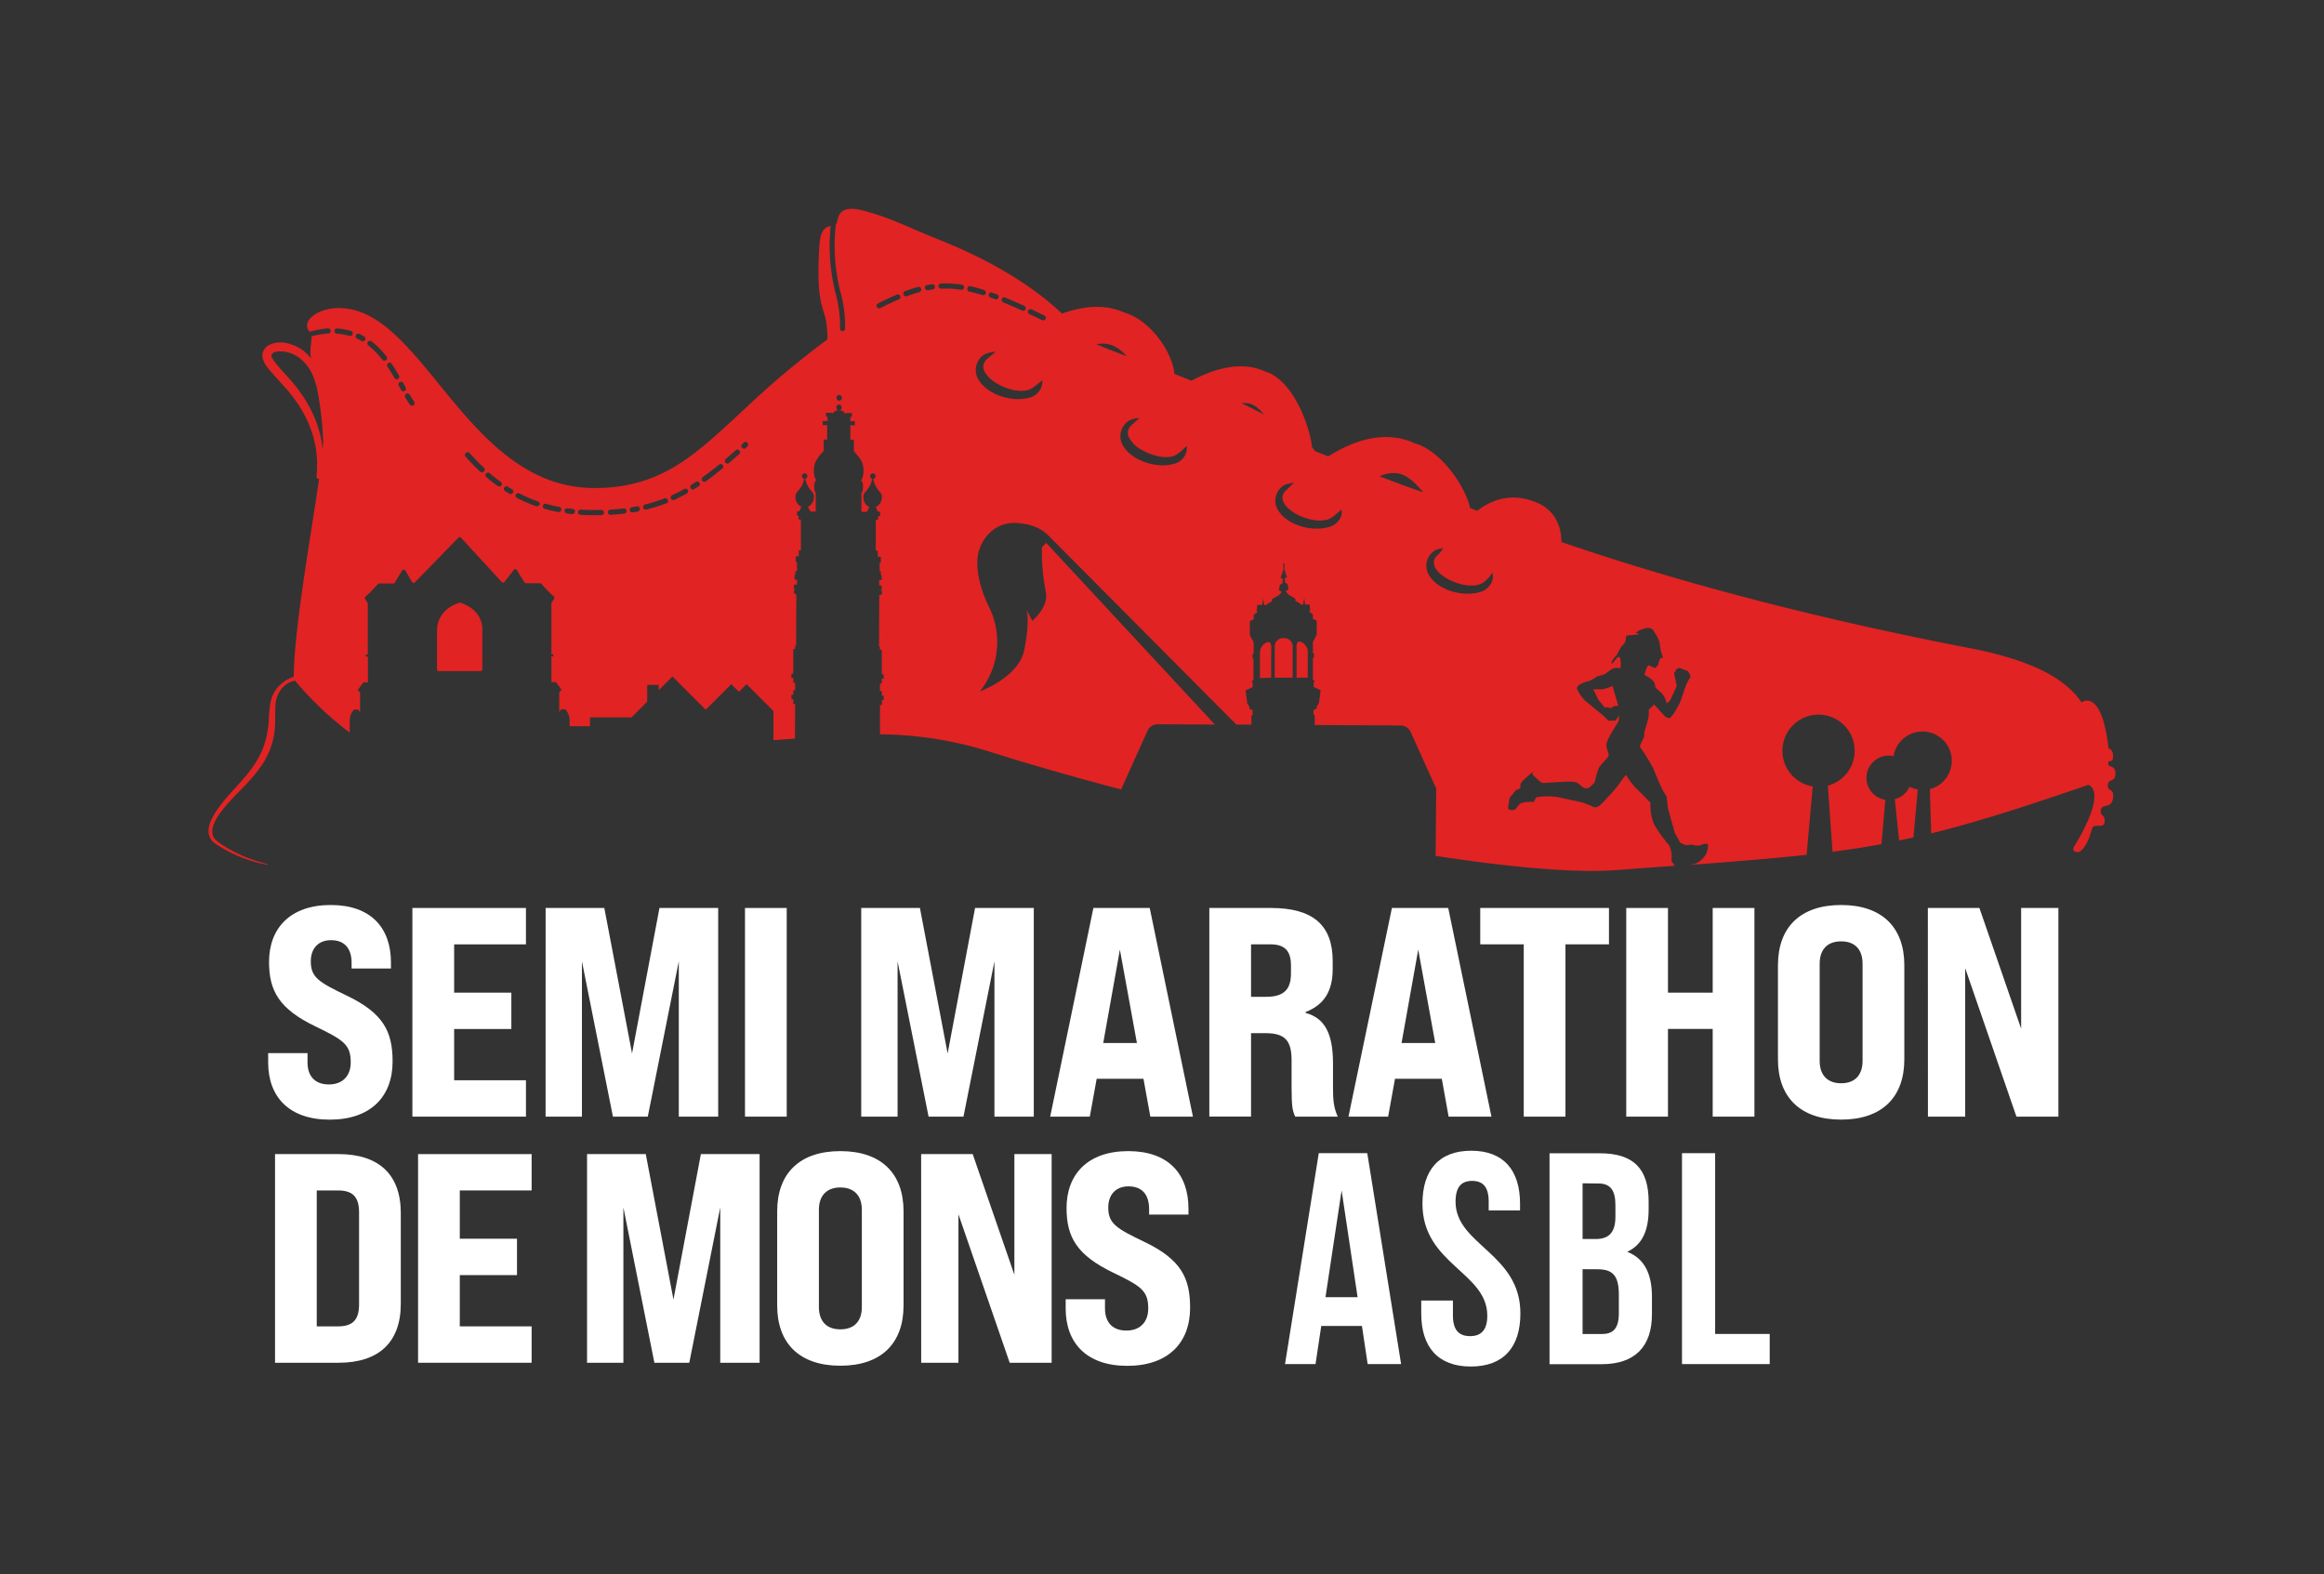
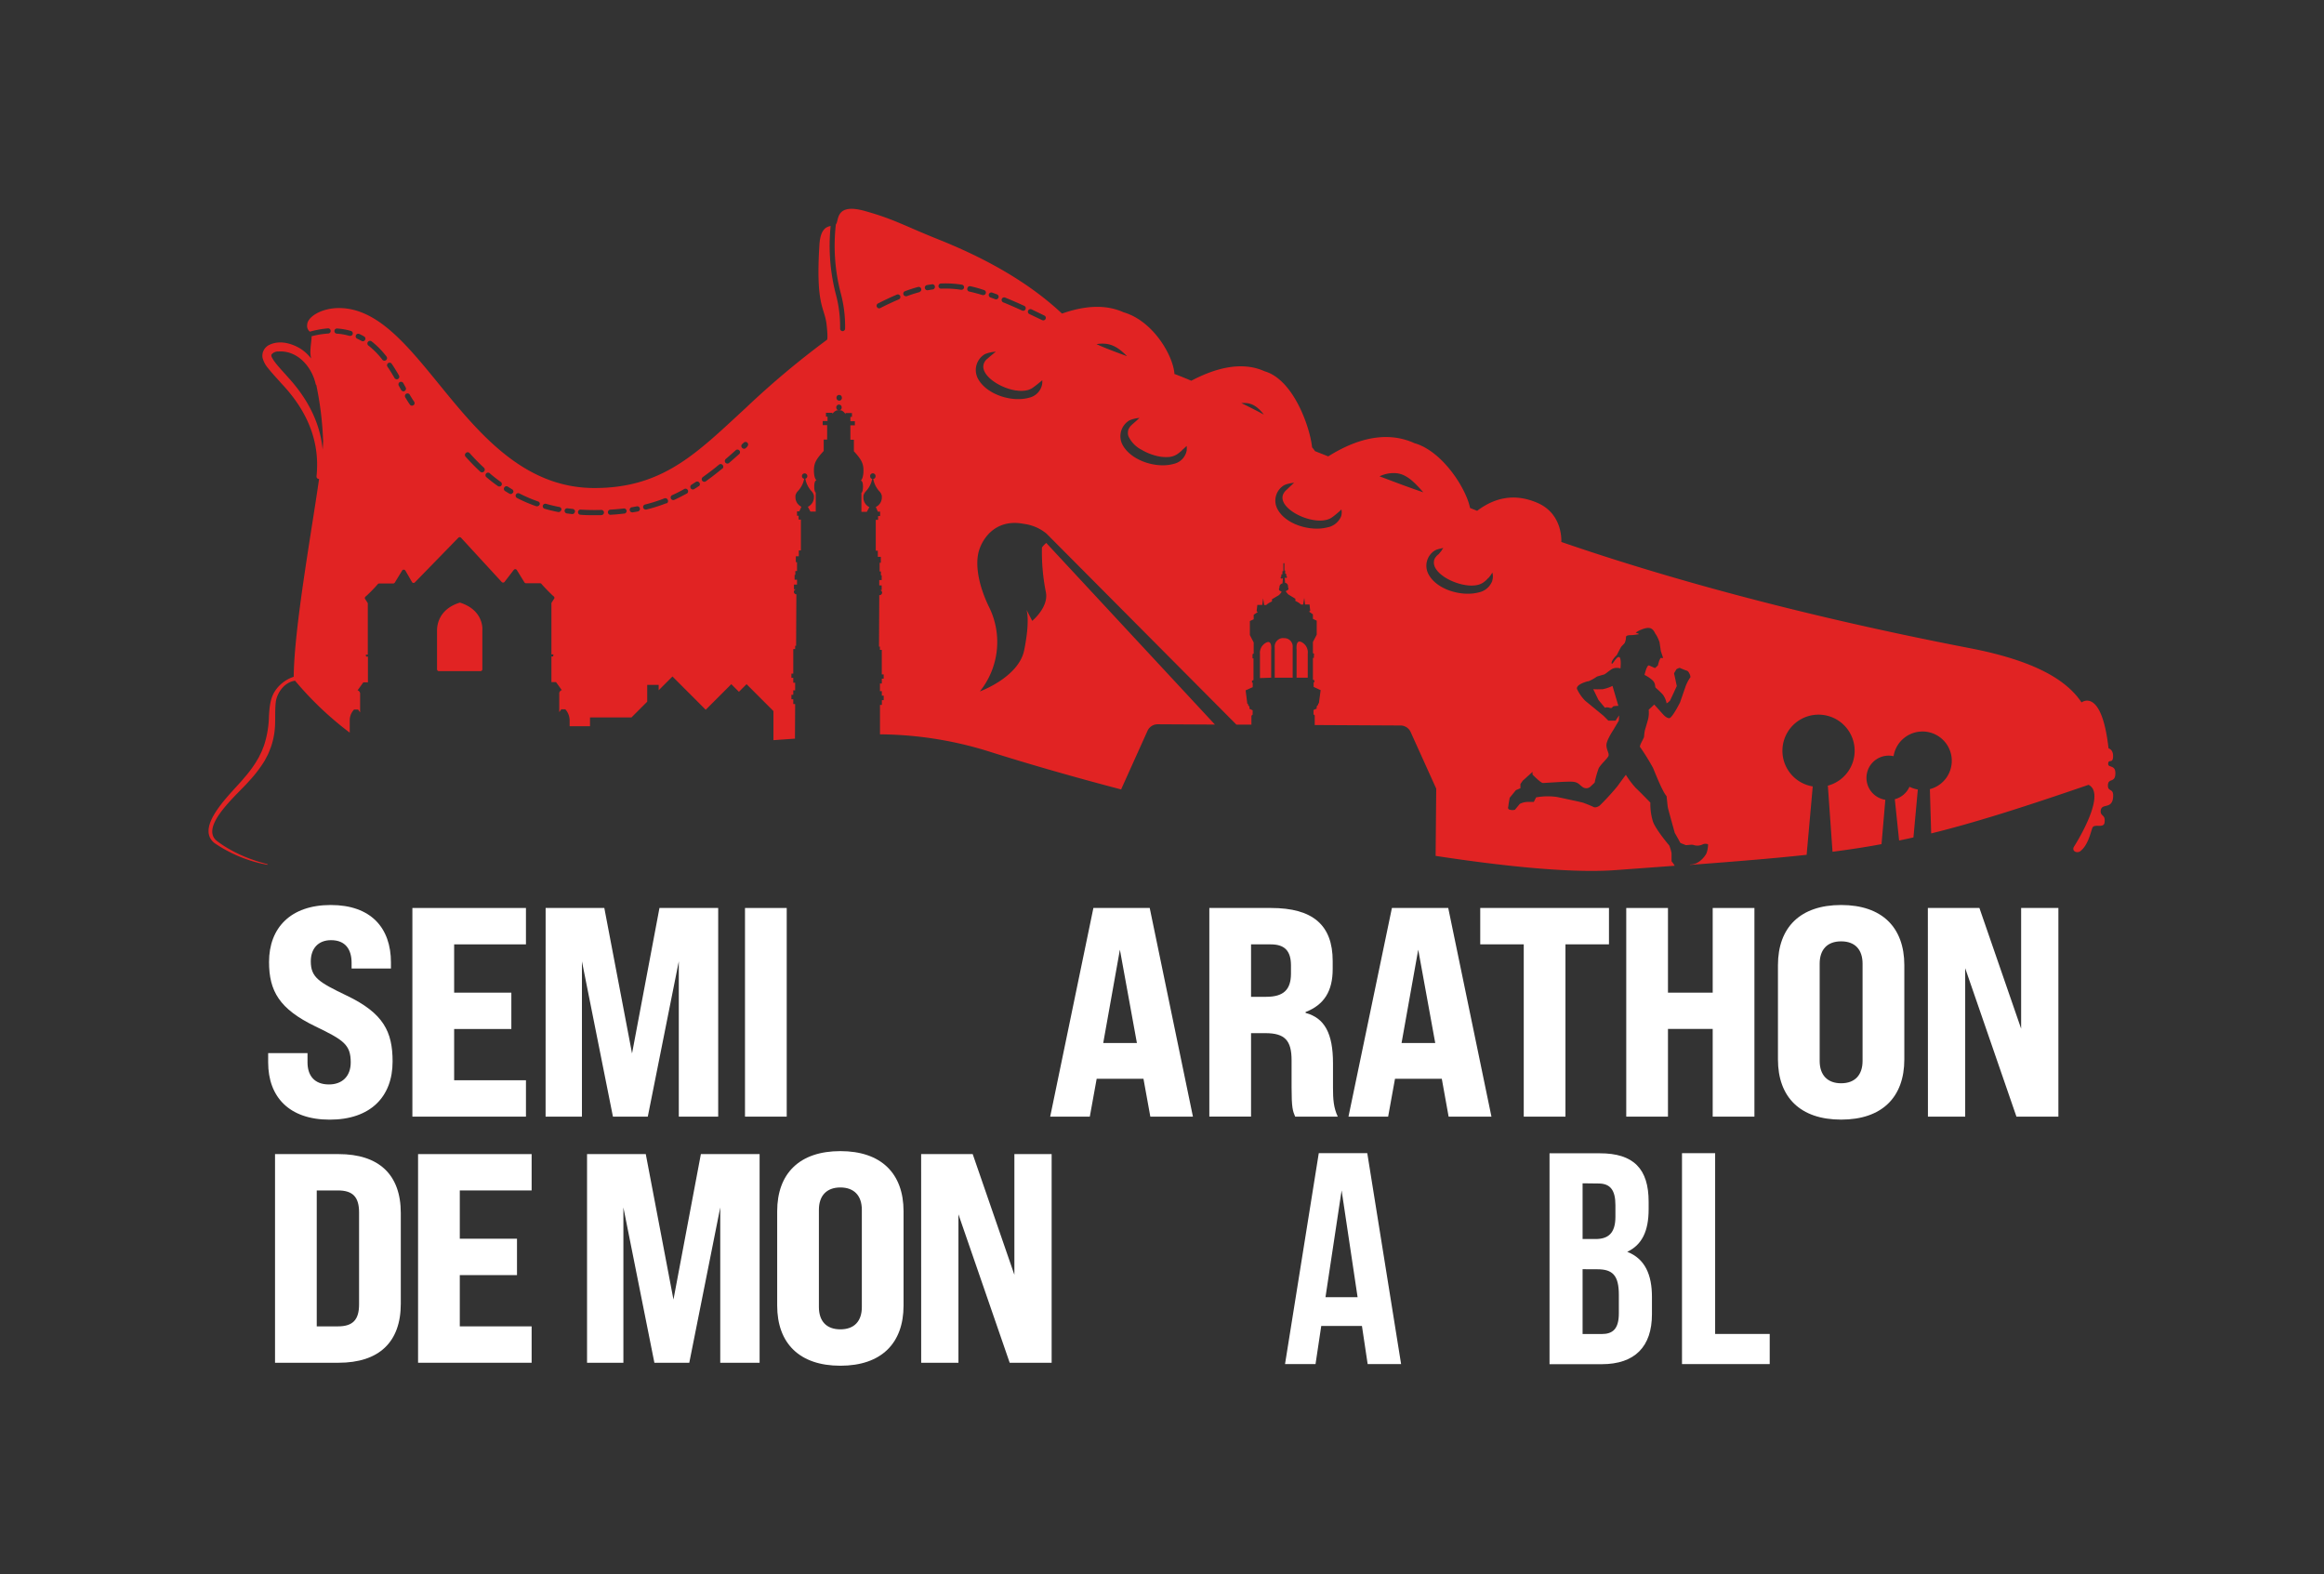
<svg xmlns="http://www.w3.org/2000/svg" width="609.42" height="412.8" viewBox="0 0 609.42 412.8">
  <rect x="0" y="0" width="609.42" height="412.8" fill="#333333" stroke="none" />
  <defs>
    <style>.a{fill:#fff;}.b{fill:#e12323;}</style>
  </defs>
  <path class="a" d="M70.32,278.56v-2.43H80.64v2.43c0,3.36,1.72,5.78,5.62,5.78,3.44,0,5.71-2.11,5.71-5.78,0-4.69-1.88-5.87-9.3-9.46-9.38-4.53-12.12-9.22-12.12-16.88,0-8.91,5.63-14.93,16.18-14.93s15.79,6,15.79,15.08v1.57H92.2v-1.49c0-3.44-1.56-5.94-5.39-5.94-3.36,0-5.31,2.19-5.31,5.55,0,4.22,2.11,5.47,9.45,9,9.62,4.61,12,9.46,12,17.27,0,9.22-5.78,15.24-16.49,15.24S70.32,287.54,70.32,278.56Z" />
  <path class="a" d="M108.14,238.07h29.78v9.54H119.09v12.66h15v9.53h-15v13.44h18.83v9.54H108.14Z" />
  <path class="a" d="M143.08,238.07h15.39l7.27,38.14,7.19-38.14h15.4v54.71H178V252.06l-8.13,40.72h-9.14l-8.13-40.72v40.72h-9.53Z" />
  <path class="a" d="M195.36,238.07H206.3v54.71H195.36Z" />
-   <path class="a" d="M225.84,238.07h15.39l7.27,38.14,7.19-38.14h15.4v54.71H260.77V252.06l-8.12,40.72H243.5l-8.13-40.72v40.72h-9.53Z" />
  <path class="a" d="M299.85,282.85H287.58l-1.8,9.93H275.39l11.33-54.71h14.77l11.33,54.71H301.65Zm-1.72-9.37L293.67,249l-4.37,24.47Z" />
  <path class="a" d="M317.12,238.07H333.3c10.94,0,16.17,4.46,16.17,13.91v2.11c0,5.79-2.26,9.38-7.11,11.26v.23c5,1.33,7.19,5.39,7.19,13.21v6.41c0,3.05.16,5.24,1.25,7.58H339.63c-.63-1.49-.94-2.27-.94-7.66V278c0-5.24-1.8-7.11-6.88-7.11h-3.75v21.88H317.12Zm14.93,23.29c4.53,0,6.48-1.87,6.48-6.09v-2.12c0-3.82-1.64-5.54-5.31-5.54h-5.16v13.75Z" />
  <path class="a" d="M378.08,282.85H365.81l-1.8,9.93h-10.4L365,238.07h14.77l11.33,54.71H379.87Zm-1.72-9.37L371.9,249l-4.37,24.47Z" />
  <path class="a" d="M399.57,247.61H388.16v-9.54h33.76v9.54H410.51v45.17H399.57Z" />
  <path class="a" d="M426.45,238.07h10.94v22.2h11.73v-22.2h10.94v54.71H449.12v-23H437.39v23H426.45Z" />
-   <path class="a" d="M466.23,277.77V253.08c0-9.93,5.86-15.79,16.57-15.79s16.57,5.86,16.57,15.79v24.69c0,9.93-5.87,15.79-16.57,15.79S466.23,287.7,466.23,277.77Zm22.19.39V252.69c0-3.68-1.95-5.87-5.62-5.87s-5.63,2.19-5.63,5.87v25.47c0,3.68,2,5.87,5.63,5.87S488.42,281.84,488.42,278.16Z" />
+   <path class="a" d="M466.23,277.77V253.08c0-9.93,5.86-15.79,16.57-15.79s16.57,5.86,16.57,15.79v24.69c0,9.93-5.87,15.79-16.57,15.79S466.23,287.7,466.23,277.77m22.19.39V252.69c0-3.68-1.95-5.87-5.62-5.87s-5.63,2.19-5.63,5.87v25.47c0,3.68,2,5.87,5.63,5.87S488.42,281.84,488.42,278.16Z" />
  <path class="a" d="M505.54,238.07h13.52L530,269.72V238.07h9.77v54.71h-11l-13.44-38.92v38.92h-9.77Z" />
  <path class="a" d="M72.12,302.6H88.76c10.63,0,16.34,5.39,16.34,15.47v23.76c0,10.08-5.71,15.48-16.34,15.48H72.12Zm16.49,45.17c3.91,0,5.55-1.72,5.55-5.78V317.92c0-4.07-1.64-5.79-5.55-5.79H83.06v35.64Z" />
  <path class="a" d="M109.63,302.6h29.78v9.53H120.57v12.66h15v9.54h-15v13.44h18.84v9.54H109.63Z" />
  <path class="a" d="M153.94,302.6h15.4l7.26,38.14,7.19-38.14h15.4v54.71H188.87V316.59l-8.12,40.72H171.6l-8.13-40.72v40.72h-9.53Z" />
  <path class="a" d="M203.8,342.3V317.6c0-9.92,5.86-15.78,16.57-15.78s16.57,5.86,16.57,15.78v24.7c0,9.93-5.86,15.79-16.57,15.79S203.8,352.23,203.8,342.3Zm22.2.39V317.21c0-3.67-2-5.86-5.63-5.86s-5.63,2.19-5.63,5.86v25.48c0,3.68,1.95,5.86,5.63,5.86S226,346.37,226,342.69Z" />
  <path class="a" d="M241.55,302.6h13.52L266,334.25V302.6h9.77v54.71h-11l-13.44-38.92v38.92h-9.77Z" />
-   <path class="a" d="M279.45,343.08v-2.42h10.31v2.42c0,3.36,1.72,5.79,5.63,5.79,3.44,0,5.71-2.11,5.71-5.79,0-4.69-1.88-5.86-9.3-9.45-9.38-4.54-12.12-9.23-12.12-16.89,0-8.91,5.63-14.92,16.18-14.92s15.79,6,15.79,15.08v1.56H301.33V317c0-3.44-1.56-5.94-5.39-5.94-3.36,0-5.32,2.19-5.32,5.55,0,4.22,2.11,5.47,9.46,9,9.61,4.61,12,9.45,12,17.27,0,9.22-5.78,15.24-16.49,15.24S279.45,352.07,279.45,343.08Z" />
  <path class="b" d="M331.89,168.57a3,3,0,0,0-1.49,2.92s0,6.3,0,6.3l2.94-.1,0-7.31S333.68,167.51,331.89,168.57Zm9.58-.12c-1.78-1.07-1.47,1.8-1.47,1.8l0,7.44h2.93s0-6.29,0-6.29A3,3,0,0,0,341.47,168.45Zm-4.7-1.13a2.22,2.22,0,0,0-2.5,2.43s0,7.94,0,7.94h4.71l0-8A2.19,2.19,0,0,0,336.77,167.32ZM120.53,158l.07,0,.07,0Zm.07,0c-5.64,1.73-6,6.05-6,7.31,0,.46,0,.93,0,1.39v8.78a.49.49,0,0,0,.49.49h10.91a.49.49,0,0,0,.49-.49v-8.78c0-.46,0-.93,0-1.39C126.59,164.09,126.25,159.77,120.6,158Zm299.5,22.7a17.22,17.22,0,0,1-2.31,0l1.37,2.82,1.71,2.06s.35-.26,1.2,0,.6-.34,1.2-.43a9.4,9.4,0,0,1,1.11-.08l-1.54-5.23A10.17,10.17,0,0,1,420.1,180.74Zm76.77,28.81L498,220.38c1.25-.25,2.5-.52,3.76-.81L502.91,207a7.7,7.7,0,0,1-2.19-.71A5.81,5.81,0,0,1,496.87,209.55Zm57.84-6.82c0-2.22-1.92-1.32-1.88-2.41,0-1.39,1.2.08,1.28-1.87s-1.19-2.18-1.19-2.18c-1.82-16.16-7.08-12.06-7.08-12.06l.15.23c-3.93-6.1-12.43-11.16-29.38-14.44-49.46-9.55-84.86-20.17-107.19-27.86.05-1,.09-7.54-6.33-10.28s-11.61-1-15.74,2.11l-1.86-.74c-1-5.07-7.22-14.91-14.6-17-7.95-3.61-16.2-.54-22.59,3.47l-3.47-1.37a7.13,7.13,0,0,0-.77-1c-.45-4.9-4.73-17.71-12.44-19.94-6.06-2.75-13.07-.77-19.23,2.48q-2.33-1-4.5-1.81l.08,0c-.32-4.7-5.52-13.88-13.37-16.15-5-2.26-10.7-1.56-16.11.35-5.64-5.27-15.23-12.59-32.4-19.44-9.12-3.65-11.49-5.26-19.23-7.44s-6.86,2.33-7.59,3.38l-.08.09a49.27,49.27,0,0,0,1.26,18,33.74,33.74,0,0,1,1.16,9.38.68.68,0,0,1-.67.64h0a.68.68,0,0,1-.64-.72,32.55,32.55,0,0,0-1.13-9,50.72,50.72,0,0,1-1.35-17.86c-1.21.24-2.7.89-2.95,5-1,16.12,1.36,16.23,1.88,20.82.32,2.8.25,3.7.14,4l-.14.1h0a226.27,226.27,0,0,0-21.19,17.79c-12.79,11.77-21.63,21-39.67,21-33.67,0-44.79-47.19-67-47.19-4.73,0-8.34,2.4-8.34,4.43a1.87,1.87,0,0,0,.71,1.76A24.9,24.9,0,0,1,86,86.1a.69.69,0,0,1,.72.64.68.68,0,0,1-.64.71,23.9,23.9,0,0,0-4.37.71c0,1.28-.32,2.48-.32,4.36A11.26,11.26,0,0,0,81.58,94a10.74,10.74,0,0,0-3.16-2.8c-2.31-1.28-5.2-2-7.74-.8a3.18,3.18,0,0,0-1.85,3.33,6.77,6.77,0,0,0,1.45,2.79c1.1,1.4,2.33,2.67,3.49,4C80.22,107.3,84,115.37,83,124.86a.64.64,0,0,0,.67.72c-2.08,14.52-6.52,39-6.65,51.87a9.34,9.34,0,0,0-5.07,4c-1.11,1.85-1.29,4.17-1.42,6.22a26.62,26.62,0,0,1-1.3,7.8c-.23.54-.48,1.3-.74,1.81l-.65,1.33-.76,1.28a30.5,30.5,0,0,1-3,4c-2.82,3.56-13.33,12.8-7.82,17.17a36.1,36.1,0,0,0,13.79,5.68.09.09,0,0,0,.11-.06.09.09,0,0,0-.07-.11c-1.32-.35-2.64-.72-3.92-1.19a36.42,36.42,0,0,1-7.34-3.52,24.72,24.72,0,0,1-2.06-1.46,2.85,2.85,0,0,1-.83-1.05c-1.93-4.16,6.66-11.4,9.27-14.44a33.9,33.9,0,0,0,4.18-5.44c.17-.31.58-1.09.75-1.42.3-.55.58-1.38.84-2a19.56,19.56,0,0,0,1-4.19c.36-2.72,0-5.51.39-8.15.49-2.4,2.38-4.87,5-5.23h0A86.94,86.94,0,0,0,91.71,192.1v-3.23a4.05,4.05,0,0,1,.94-2.6l.19-.23H93.9l.53.75v-5.07s-.22-.69-.68-.69l1.52-2.12h1.21v-6.74H96l-.08-.53h.53V158.15l-.68-1.06s-.38-.38.3-.84c0,0,1.83-1.69,3-3.1a.52.52,0,0,1,.37-.16h3.67a.49.49,0,0,0,.42-.24l1.92-3.15a.5.5,0,0,1,.85,0l1.73,3a.48.48,0,0,0,.77.09L120.19,141a.49.49,0,0,1,.71,0l10.65,11.58a.49.49,0,0,0,.75,0l2.41-3.13a.49.49,0,0,1,.81,0l2,3.24a.49.49,0,0,0,.42.24h3.67a.52.52,0,0,1,.37.16c1.21,1.41,3,3.1,3,3.1.68.46.3.84.3.84l-.68,1.06v13.49h.53l-.08.53h-.45v6.74h1.21l1.52,2.12c-.46,0-.68.69-.68.69v5.07l.53-.75h1.06l.13.15a4.35,4.35,0,0,1,1,2.78v1.51h5.35v-2.31h10.87l4.13-4.13v-4.4h3v1.41l3.62-3.62,8.72,8.73,6.71-6.71,2,2,2-2,7.05,7.05v7.63l5.64-.4.05-9.08h-.49v-1.24h-.49v-1.18h.49V181h.49v-2h-.49v-1.27h-.49v-1.12h.49l0-6.43h.49v-.85h.25l.07-13.46,0-.05a.65.65,0,1,1,0-1.3h-.63v-1.24H209V152h-.63v-1.27h.19v-1H209V147.4h-.31v-1.54h.78v-1.54h.55l0-8.09h-.6v-1H209v-1.15h.6l.55-1.21a2.77,2.77,0,0,1-1.56-2.45v-.49a2.47,2.47,0,0,1,.67-1.2,6.47,6.47,0,0,0,1.62-3.19H211a.71.71,0,1,1,.71-.7.7.7,0,0,1-.71.7h.19a6.48,6.48,0,0,0,1.58,3.21,2.44,2.44,0,0,1,.66,1.21v.48a2.77,2.77,0,0,1-1.58,2.44l.66,1.25h1.4l0-5s-.4-.09-.39-1.65.59-1.55.59-1.55-.64-.41-.67-2.4.44-3,2.56-5.28c0,0,0-3,0-3h.9l0-3.79h-1.16v-1.07H217v-1.15h-.41v-1h1.69v.28s.65-.94,1.37-.94H220a.7.7,0,0,1-.7-.7.71.71,0,1,1,1.41,0,.7.7,0,0,1-.71.7h.36c.72,0,1.36,1,1.36,1v-.28h1.69v1H223v1.15h1.17v1.07H223l0,3.79h.91s0,3,0,3c2.1,2.29,2.56,3.32,2.51,5.31s-.7,2.39-.7,2.39.59,0,.58,1.55-.41,1.65-.41,1.65l0,5h1.41l.67-1.24a2.79,2.79,0,0,1-1.56-2.46V130a2.52,2.52,0,0,1,.67-1.21,6.47,6.47,0,0,0,1.62-3.19h.18a.7.7,0,0,1-.7-.7.71.71,0,1,1,1.41,0,.7.7,0,0,1-.71.7H229a6.42,6.42,0,0,0,1.58,3.2,2.44,2.44,0,0,1,.66,1.22v.48a2.76,2.76,0,0,1-1.58,2.43l.54,1.22h.59v1.15h-.53v1h-.61l0,8.09h.54V146h.79v1.54h-.31v2.3H231v1h.2v1.26h-.63v1.39h.63v1.24h-.63a.66.66,0,1,1,0,1.31l0,.05-.07,13.46h.24v.85h.49l0,6.43h.49v1.12h-.48v1.26h-.49v2h.49v1.2h.49v1.17h-.48v1.24h-.49l0,7.72A97.72,97.72,0,0,1,259.22,197c10.7,3.39,22.51,6.77,34.81,10v-.11l6.87-15.25a2.94,2.94,0,0,1,2.69-1.74l15,.08-44.23-47.62a7.27,7.27,0,0,0-1.13,1.18,53.59,53.59,0,0,0,1,11.59c.92,4-3.55,7.66-3.55,7.66l-1.5-2.9s1,2.61-.6,10.54c-1.41,7.16-11.64,10.86-11.64,10.86A20.67,20.67,0,0,0,259.28,159c-2.54-5.27-3.46-10.25-2.78-13.74s4.21-9.43,12-7.9a11.58,11.58,0,0,1,5.94,2.57L324.23,190l3.93,0v-2.35l.32-.28v-1.14l-.83-.39v-.53l-.39-.5v-.3h-.18l-.44-3.5,1.86-.84V179h-.19l0-.51.39-.19,0-5.68h-.25l0-1.1.3-.15v-2.92l-1-1.94,0-3.67,1-.46v-1.18l1.06-.71-.29-.26.19-1.61H331l.23-1.75.27,1.77.53,0a5.17,5.17,0,0,1,1.51-.93,5.81,5.81,0,0,0,0-.59l1.81-1.07.23-.21.52-.65-.35-.23a.52.52,0,0,1-.23-.85,1,1,0,0,1,.79-1.15s.11-1.48.11-1.48a.32.32,0,0,1-.5.16s-.31-.18.11-.5c0,.05-.21-.62.27-.58a7.12,7.12,0,0,1,0-.8h.23v-2.08h.28l0,1.92H337a5.35,5.35,0,0,1,0,.8c.48,0,.26.64.26.58.43.32.11.5.11.5a.32.32,0,0,1-.5-.16s.14,1.5.1,1.48a.94.94,0,0,1,.77,1.16.51.51,0,0,1-.23.84l-.36.23.51.66.23.21,1.8,1.09a5.61,5.61,0,0,0,0,.58,5.5,5.5,0,0,1,1.5.95h.53l.29-1.77.2,1.75h1.19l.17,1.61-.29.26,1,.71v1.19l1,.46v3.68l-1,1.92v2.92l.3.16-.06,1.1h-.24l0,5.68.38.19,0,.51h-.19v1.21l1.84.86-.47,3.49h-.18v.3l-.39.5v.53l-.83.38v1.13l.32.29,0,2.52,22.5.12a2.93,2.93,0,0,1,2.66,1.73l6.7,14.83-.16,17.63c19.61,3,36.44,4.53,47.19,3.73L439.16,227a7.68,7.68,0,0,0-.83-1.17v-2.14a11.05,11.05,0,0,0-.6-2s-3.5-4.11-4.27-6.25a15.66,15.66,0,0,1-.69-5s-2.91-3-3.85-3.86a24.17,24.17,0,0,1-2.57-3.42c-.68.86-2.22,3-2.22,3a65.87,65.87,0,0,1-4.63,5.05c-.94.68-1.54.42-1.54.42a30.86,30.86,0,0,0-2.91-1.19c-.68-.18-4.28-.95-6.67-1.46a17,17,0,0,0-5.57.09l-.6,1.19h-1.62a4.81,4.81,0,0,0-2.06.52l-1.28,1.54a2.61,2.61,0,0,1-1.28,0c-.77-.17-.43-.77-.43-1s.34-2.14.34-2.14l1.63-2,1.19-.51v-1.11l.6-.86,2.57-2.31v.69s2.14,2.22,2.74,2.22,6.08-.43,7.62-.34,1.71.6,2.74,1.37a1.62,1.62,0,0,0,2,0l1.19-1.12a26.08,26.08,0,0,1,1.06-3.76c.46-.94,2.2-2.48,2.54-3.17s-.51-1.62-.51-2.91,1.79-3.94,1.79-3.94l1.46-2.48.08-1.37-.42.6-.52.77h-1.88l-1.28-1.28-4.8-3.94a11,11,0,0,1-2.14-3.08c-.34-1.2,2.74-2.05,3.08-2.05a11.65,11.65,0,0,0,2.14-1.2s1.37-.43,1.8-.52,1.63-1.28,2.48-1.62a3.17,3.17,0,0,1,1.89,0s.34-3-.43-3-1.8,2.4-1.89,1.63,1.37-2.14,1.37-2.14,1-2,1.2-2.23.69-.68.86-.94a3.78,3.78,0,0,0,.34-1.54c0-.51,1-.51,1.46-.51s2-.26,2-.26a2.09,2.09,0,0,0-.85-.34c-.34,0,1.8-1.29,3.25-1.29s1.71,1.55,2,1.72a10.2,10.2,0,0,1,.94,2.05l.34,2.31.6,1.8h-.68l-.34.68s-.35,1.2-.35,1.27a7,7,0,0,1-.77.7s-.94-.43-1.54-.68-1.2,2.48-1.2,2.48a8.25,8.25,0,0,1,1.75,1.11c1.28.94.91,1.89,1.16,2.23a24,24,0,0,1,1.89,1.8,5.83,5.83,0,0,1,1,2.31,4.05,4.05,0,0,0,.86-.69c.17-.26,1.8-3.85,1.8-3.85s-.6-2.91-.69-3.17.43-.85.52-1.11.94-.49.94-.49a20.09,20.09,0,0,0,1.88.75c.6.17,1.11,1.71.86,1.79A10.81,10.81,0,0,0,442,180l-1.45,4.19s-2.06,4.11-2.83,4.11-1.62-1-1.62-1l-2.31-2.57-1.46,1.37a7.43,7.43,0,0,1-.17,2.56c-.34,1.2-.85,2.91-.85,2.91s-.18,1.12-.18,1.55-1.45,2.56-1,2.82a60.78,60.78,0,0,1,3.34,5.39s1.79,4.45,2.56,5.82a9.64,9.64,0,0,0,1,1.63s.26,2.57.34,3,1.8,6.59,1.8,6.59,1.28,2.23,1.37,2.49,1.11.51,1.37.68,1.54-.17,2.14,0a3.15,3.15,0,0,0,2.31-.08,1.81,1.81,0,0,1,1.54-.09,6.77,6.77,0,0,1-.43,2.4c-.43.85-2,2.91-4.19,2.91l-.16.1c12.19-.92,22-1.71,30.63-2.65l1.6-17.92h.08a9.47,9.47,0,1,1,3.73-.17h.16l1.22,17.29c4.47-.58,8.69-1.22,12.85-2l1-11.63a5.82,5.82,0,1,1,2.16-11.43,7.68,7.68,0,1,1,9.52,8.64l.34,11.61c11.33-2.79,23.81-6.74,41.26-12.74,4.16,2-1.08,11.86-3.78,16.17-.77,1.22.81,1.91,1.68,1.19,2-1.61,2.63-4.77,3.1-6.05s3,.27,3.21-1.46c.29-2.24-1.2-1.47-1-3.16.26-1.95,2.93-.19,3.23-3.38.25-2.66-1.42-1.28-1.35-3.23S554.71,205.4,554.71,202.73ZM84.61,117.89c-.66-7.09-4-13.44-9.11-19-1.15-1.36-3.43-3.63-4.16-5.12a1.17,1.17,0,0,1-.17-.78A2.2,2.2,0,0,1,73,92.16c4.93-.34,8.73,3.9,9.77,8.51a.67.67,0,0,0,.18.31,86.24,86.24,0,0,1,1.78,14.66C84.72,116.25,84.68,117,84.61,117.89Zm7.88-30.31a.66.66,0,0,1-.65.49l-.19,0a15.5,15.5,0,0,0-3.39-.59.68.68,0,0,1,.08-1.35,17.05,17.05,0,0,1,3.69.64A.67.67,0,0,1,92.49,87.58Zm3.24,1.56a.66.66,0,0,1-.58.34.69.69,0,0,1-.34-.09c-.37-.21-.76-.41-1.15-.59a.68.68,0,0,1-.33-.9.68.68,0,0,1,.9-.33,11.38,11.38,0,0,1,1.25.65A.66.66,0,0,1,95.73,89.14Zm5.49,5.3a.71.71,0,0,1-.42.14.67.67,0,0,1-.53-.26A20.57,20.57,0,0,0,96.6,90.6a.68.68,0,0,1-.12-.95.67.67,0,0,1,1-.12,22.26,22.26,0,0,1,3.91,4A.67.67,0,0,1,101.22,94.44Zm2.81,5a.66.66,0,0,1-.58-.34c-.67-1.15-1.28-2.14-1.88-3a.68.68,0,0,1,1.12-.76c.62.91,1.25,1.93,1.93,3.11a.68.68,0,0,1-.25.92A.69.69,0,0,1,104,99.47Zm1.76,3.16a.69.69,0,0,1-.6-.36l-.65-1.18a.68.68,0,0,1,1.19-.65l.65,1.18a.68.68,0,0,1-.27.92A.62.62,0,0,1,105.79,102.63Zm2.62,3.64a.66.66,0,0,1-.38.12.67.67,0,0,1-.56-.29c-.35-.5-.73-1.11-1.16-1.84a.68.68,0,1,1,1.17-.68c.41.7.77,1.27,1.1,1.74A.69.69,0,0,1,108.41,106.27Zm12.14,34.4,0-.09h.1Zm6.35-17a.72.72,0,0,1-.5.22.69.69,0,0,1-.46-.18c-1.29-1.19-2.57-2.51-3.83-3.91a.68.68,0,0,1,.06-1,.67.67,0,0,1,1,.06c1.23,1.37,2.48,2.65,3.74,3.81A.69.69,0,0,1,126.9,123.64Zm4.59,3.64a.68.68,0,0,1-.55.28.67.67,0,0,1-.39-.12c-1-.7-2-1.46-2.9-2.25a.68.68,0,1,1,.88-1c.91.78,1.86,1.51,2.8,2.18A.68.68,0,0,1,131.49,127.28Zm3,1.91a.66.66,0,0,1-.58.34.61.61,0,0,1-.34-.1c-.4-.23-.79-.47-1.18-.72a.68.68,0,0,1,.73-1.14c.37.24.75.47,1.13.7A.66.66,0,0,1,134.54,129.19Zm7,3.1a.68.68,0,0,1-.64.45.57.57,0,0,1-.22,0,39.53,39.53,0,0,1-5.05-2.16.67.67,0,1,1,.61-1.2,39.57,39.57,0,0,0,4.88,2.09A.67.67,0,0,1,141.54,132.29Zm5.68,1.42a.67.67,0,0,1-.66.54h-.13c-1.21-.23-2.41-.52-3.57-.85a.68.68,0,0,1-.46-.83.68.68,0,0,1,.84-.47c1.12.32,2.28.6,3.44.82A.68.68,0,0,1,147.22,133.71Zm3.57.48a.67.67,0,0,1-.67.6h-.07l-1.37-.17a.69.69,0,0,1-.57-.77.66.66,0,0,1,.76-.57l1.33.16A.68.68,0,0,1,150.79,134.19Zm7,.89-1.94,0c-1.2,0-2.38,0-3.53-.11a.68.68,0,1,1,.09-1.35c1.74.11,3.6.13,5.34.08a.68.68,0,0,1,0,1.36Zm5.9-.42c-1.16.14-2.39.25-3.63.32h0a.68.68,0,0,1,0-1.35c1.22-.07,2.41-.17,3.55-.31a.67.67,0,0,1,.16,1.34Zm3.61-.56q-.66.14-1.35.24h-.11a.68.68,0,0,1-.67-.57.67.67,0,0,1,.56-.77c.44-.08.88-.15,1.31-.24a.69.69,0,0,1,.8.54A.68.68,0,0,1,167.3,134.1Zm7.47-2.15a41.5,41.5,0,0,1-5.24,1.66l-.16,0a.69.69,0,0,1-.66-.52.67.67,0,0,1,.5-.81,40.3,40.3,0,0,0,5.06-1.61.68.68,0,0,1,.88.38A.67.67,0,0,1,174.77,132Zm5.37-2.55c-1.08.6-2.18,1.16-3.26,1.66a.74.74,0,0,1-.28.06.68.68,0,0,1-.62-.4.66.66,0,0,1,.33-.89c1.06-.48,2.12-1,3.16-1.61a.68.68,0,0,1,.93.26A.69.69,0,0,1,180.14,129.4Zm3.11-1.91c-.38.26-.76.5-1.15.74a.66.66,0,0,1-.36.11.69.69,0,0,1-.57-.32.67.67,0,0,1,.22-.93l1.12-.73a.68.68,0,0,1,.94.2A.67.67,0,0,1,183.25,127.49Zm6.2-4.62c-1.53,1.25-2.94,2.34-4.32,3.33a.65.65,0,0,1-.39.13.68.68,0,0,1-.4-1.23c1.36-1,2.75-2,4.25-3.27a.67.67,0,0,1,.95.09A.68.68,0,0,1,189.45,122.87ZM193.9,119c-1,.87-1.86,1.65-2.72,2.39a.66.66,0,0,1-.44.16.68.68,0,0,1-.44-1.19c.85-.73,1.74-1.51,2.7-2.37a.68.68,0,0,1,.9,1Zm2.08-1.89-.41.37a.66.66,0,0,1-.45.18.68.68,0,0,1-.5-.22.67.67,0,0,1,0-1l.4-.37a.68.68,0,1,1,.92,1Zm24.07-12.07a.7.7,0,0,1-.7-.7.71.71,0,1,1,1.41,0A.7.7,0,0,1,220.05,105.06ZM262.7,78.39a.68.68,0,0,1,.88-.37c1.53.63,3.17,1.34,5,2.17a.68.68,0,0,1-.29,1.3.58.58,0,0,1-.28-.07c-1.8-.82-3.41-1.53-4.93-2.14A.69.69,0,0,1,262.7,78.39Zm-3.38-1.26a.69.69,0,0,1,.87-.41l1.28.47a.68.68,0,0,1-.48,1.27c-.42-.16-.84-.32-1.26-.46A.69.69,0,0,1,259.32,77.13ZM235.7,78.5c-1.49.62-3.07,1.37-4.86,2.27a.64.64,0,0,1-.3.08.68.68,0,0,1-.31-1.28c1.81-.92,3.43-1.68,4.94-2.32a.68.68,0,0,1,.89.36A.69.69,0,0,1,235.7,78.5Zm5.44-1.91c-1.09.29-2.19.64-3.37,1.08a.69.69,0,0,1-.24,0,.68.68,0,0,1-.24-1.31c1.23-.46,2.37-.83,3.5-1.13a.68.68,0,0,1,.35,1.31Zm3.45-.7-1.31.21h-.12a.68.68,0,0,1-.13-1.34c.46-.09.92-.16,1.37-.22a.68.68,0,0,1,.76.58A.67.67,0,0,1,244.59,75.89Zm8.21-.49a.68.68,0,0,1-.67.58H252a26.15,26.15,0,0,0-5.26-.29.68.68,0,0,1-.07-1.35,27.32,27.32,0,0,1,5.53.3A.68.68,0,0,1,252.8,75.4Zm.88.17a.68.68,0,0,1,.81-.52c1.12.25,2.31.57,3.53,1a.67.67,0,0,1-.2,1.32l-.2,0c-1.19-.37-2.34-.68-3.43-.92A.67.67,0,0,1,253.68,75.57Zm19.59,25.21a4.46,4.46,0,0,1-3.46,3.51c-4.48,1.26-11.2-.86-13.4-5.08a4.83,4.83,0,0,1,1.85-6.35,8.37,8.37,0,0,1,2.87-.64h0l-.43.34h0l-1.08.89h0l-.49.43,0,0-.14.12,0,0-.11.1,0,0a2.61,2.61,0,0,0-1,2.45,3.54,3.54,0,0,0,.44,1.15,4.65,4.65,0,0,0,.41.61c.11.14.23.28.35.41a10,10,0,0,0,1.86,1.54,14.42,14.42,0,0,0,5.43,2.12l.16,0a9.09,9.09,0,0,0,1.14.1h0a7.31,7.31,0,0,0,1.16-.07l.54-.1a4.16,4.16,0,0,0,1.42-.63h0l.57-.41.17-.13.43-.33.17-.14.47-.38.12-.1.59-.49h0A4.59,4.59,0,0,1,273.27,100.78Zm.91-17.15a.67.67,0,0,1-.6.37.77.77,0,0,1-.3-.06L270,82.37a.68.68,0,1,1,.58-1.22l3.25,1.57A.67.67,0,0,1,274.18,83.63Zm15.75,6.51c2.33.24,4,1.64,5.61,3.25-3.28-1.2-6-2.22-8-3.15A8.85,8.85,0,0,1,289.93,90.14Zm21.25,28a4.44,4.44,0,0,1-3.45,3.5c-4.49,1.26-11.2-.85-13.4-5.07a4.84,4.84,0,0,1,1.85-6.36,8,8,0,0,1,2.63-.62c-.27.24-.52.46-.74.67h0l-1.14,1,0,0-.1.09a.38.38,0,0,1-.09.09l0,0a3.16,3.16,0,0,0-.75,1,2.32,2.32,0,0,0-.19.54l0,.14a2.32,2.32,0,0,0,0,.83,2.26,2.26,0,0,0,.11.43,7.62,7.62,0,0,0,3.49,3.57c.19.12.38.22.58.33a14.45,14.45,0,0,0,1.84.81c.21.08.42.15.64.21a11.5,11.5,0,0,0,1.28.34,9.92,9.92,0,0,0,2.45.2h.06a4.82,4.82,0,0,0,2.48-.77l.57-.43.17-.14.42-.35L310,118l.45-.39.13-.13.59-.55h0A4.74,4.74,0,0,1,311.18,118.1Zm14.28-12.44a7.41,7.41,0,0,1,1.49,0c1.85.19,3.24,1.41,4.46,3C329.38,107.6,327.4,106.61,325.46,105.66Zm26.26,29.58a4.85,4.85,0,0,1-3.66,3c-4.37,1.14-11.11-.74-13.17-5a4.69,4.69,0,0,1,1.54-5.86,3.65,3.65,0,0,1,.92-.45,11,11,0,0,1,2-.4h0l-1.56,1.46-.06.06-.11.11-.11.1-.07.07-.14.13h0a3.23,3.23,0,0,0-.86,1.21,2.37,2.37,0,0,0-.14.83c.05,2.66,4.63,5.39,8.63,5.88a8.62,8.62,0,0,0,1.23.07,6.6,6.6,0,0,0,1.7-.2,4.16,4.16,0,0,0,1.42-.63h0l.58-.43.18-.14.4-.33.19-.16.41-.35.16-.15c.19-.17.38-.34.56-.52A3.72,3.72,0,0,1,351.72,135.24Zm10-10.37a8.44,8.44,0,0,1,4.51-.83c2.8.3,4.89,2.62,7,5C370,128,366.05,126.52,361.71,124.87Zm29.6,27.38a4.83,4.83,0,0,1-3.66,3.06c-4.37,1.14-11.11-.74-13.17-5a4.7,4.7,0,0,1,1.54-5.86,3.33,3.33,0,0,1,.92-.45,11.28,11.28,0,0,1,1.53-.34l-.45.59,0,.07-.15.19a.27.27,0,0,1-.07.08l-.12.16-.07.08-.12.14-.06.08-.11.12-.06.07-.11.12s0,0-.05,0l-.15.14a3.63,3.63,0,0,0-.66.8,2.21,2.21,0,0,0-.27.71c0,.05,0,.09,0,.14-.23,1.52,1.12,3.11,3.07,4.31a14.63,14.63,0,0,0,3,1.37c2.54.84,5.27,1,6.91-.17a5.9,5.9,0,0,0,.62-.5l.14-.13c.17-.16.34-.34.5-.52,0,0,0,0,.05,0,.18-.21.36-.44.53-.68l0,0c.17-.24.33-.49.49-.74A3.78,3.78,0,0,1,391.31,152.25Z" />
  <path class="a" d="M367.41,357.66h-8.77l-1.5-10H346.47l-1.5,10h-8l8.85-55.3h12.72Zm-19.83-17.54H356l-4.19-28Z" />
-   <path class="a" d="M385.8,301.72c8.45,0,12.8,5.06,12.8,13.91v1.74h-8.22v-2.29c0-3.95-1.58-5.45-4.34-5.45s-4.35,1.5-4.35,5.45c0,11.37,17,13.51,17,29.31,0,8.85-4.43,13.91-13,13.91s-13-5.06-13-13.91V341H381v3.95c0,3.95,1.74,5.38,4.5,5.38s4.51-1.43,4.51-5.38c0-11.37-17-13.51-17-29.31C373,306.78,377.35,301.72,385.8,301.72Z" />
  <path class="a" d="M432.32,315.08v2c0,5.69-1.74,9.33-5.61,11.14,4.66,1.82,6.48,6,6.48,11.85v4.51c0,8.53-4.5,13.11-13.2,13.11H406.33v-55.3h13.11C428.45,302.36,432.32,306.54,432.32,315.08ZM415,310.26v14.61h3.39c3.24,0,5.22-1.42,5.22-5.84V316c0-3.95-1.34-5.69-4.43-5.69Zm0,22.52v17h5c2.93,0,4.51-1.34,4.51-5.45v-4.82c0-5.13-1.66-6.71-5.61-6.71Z" />
  <path class="a" d="M441.07,302.36h8.69v47.4h14.31v7.9h-23Z" />
</svg>